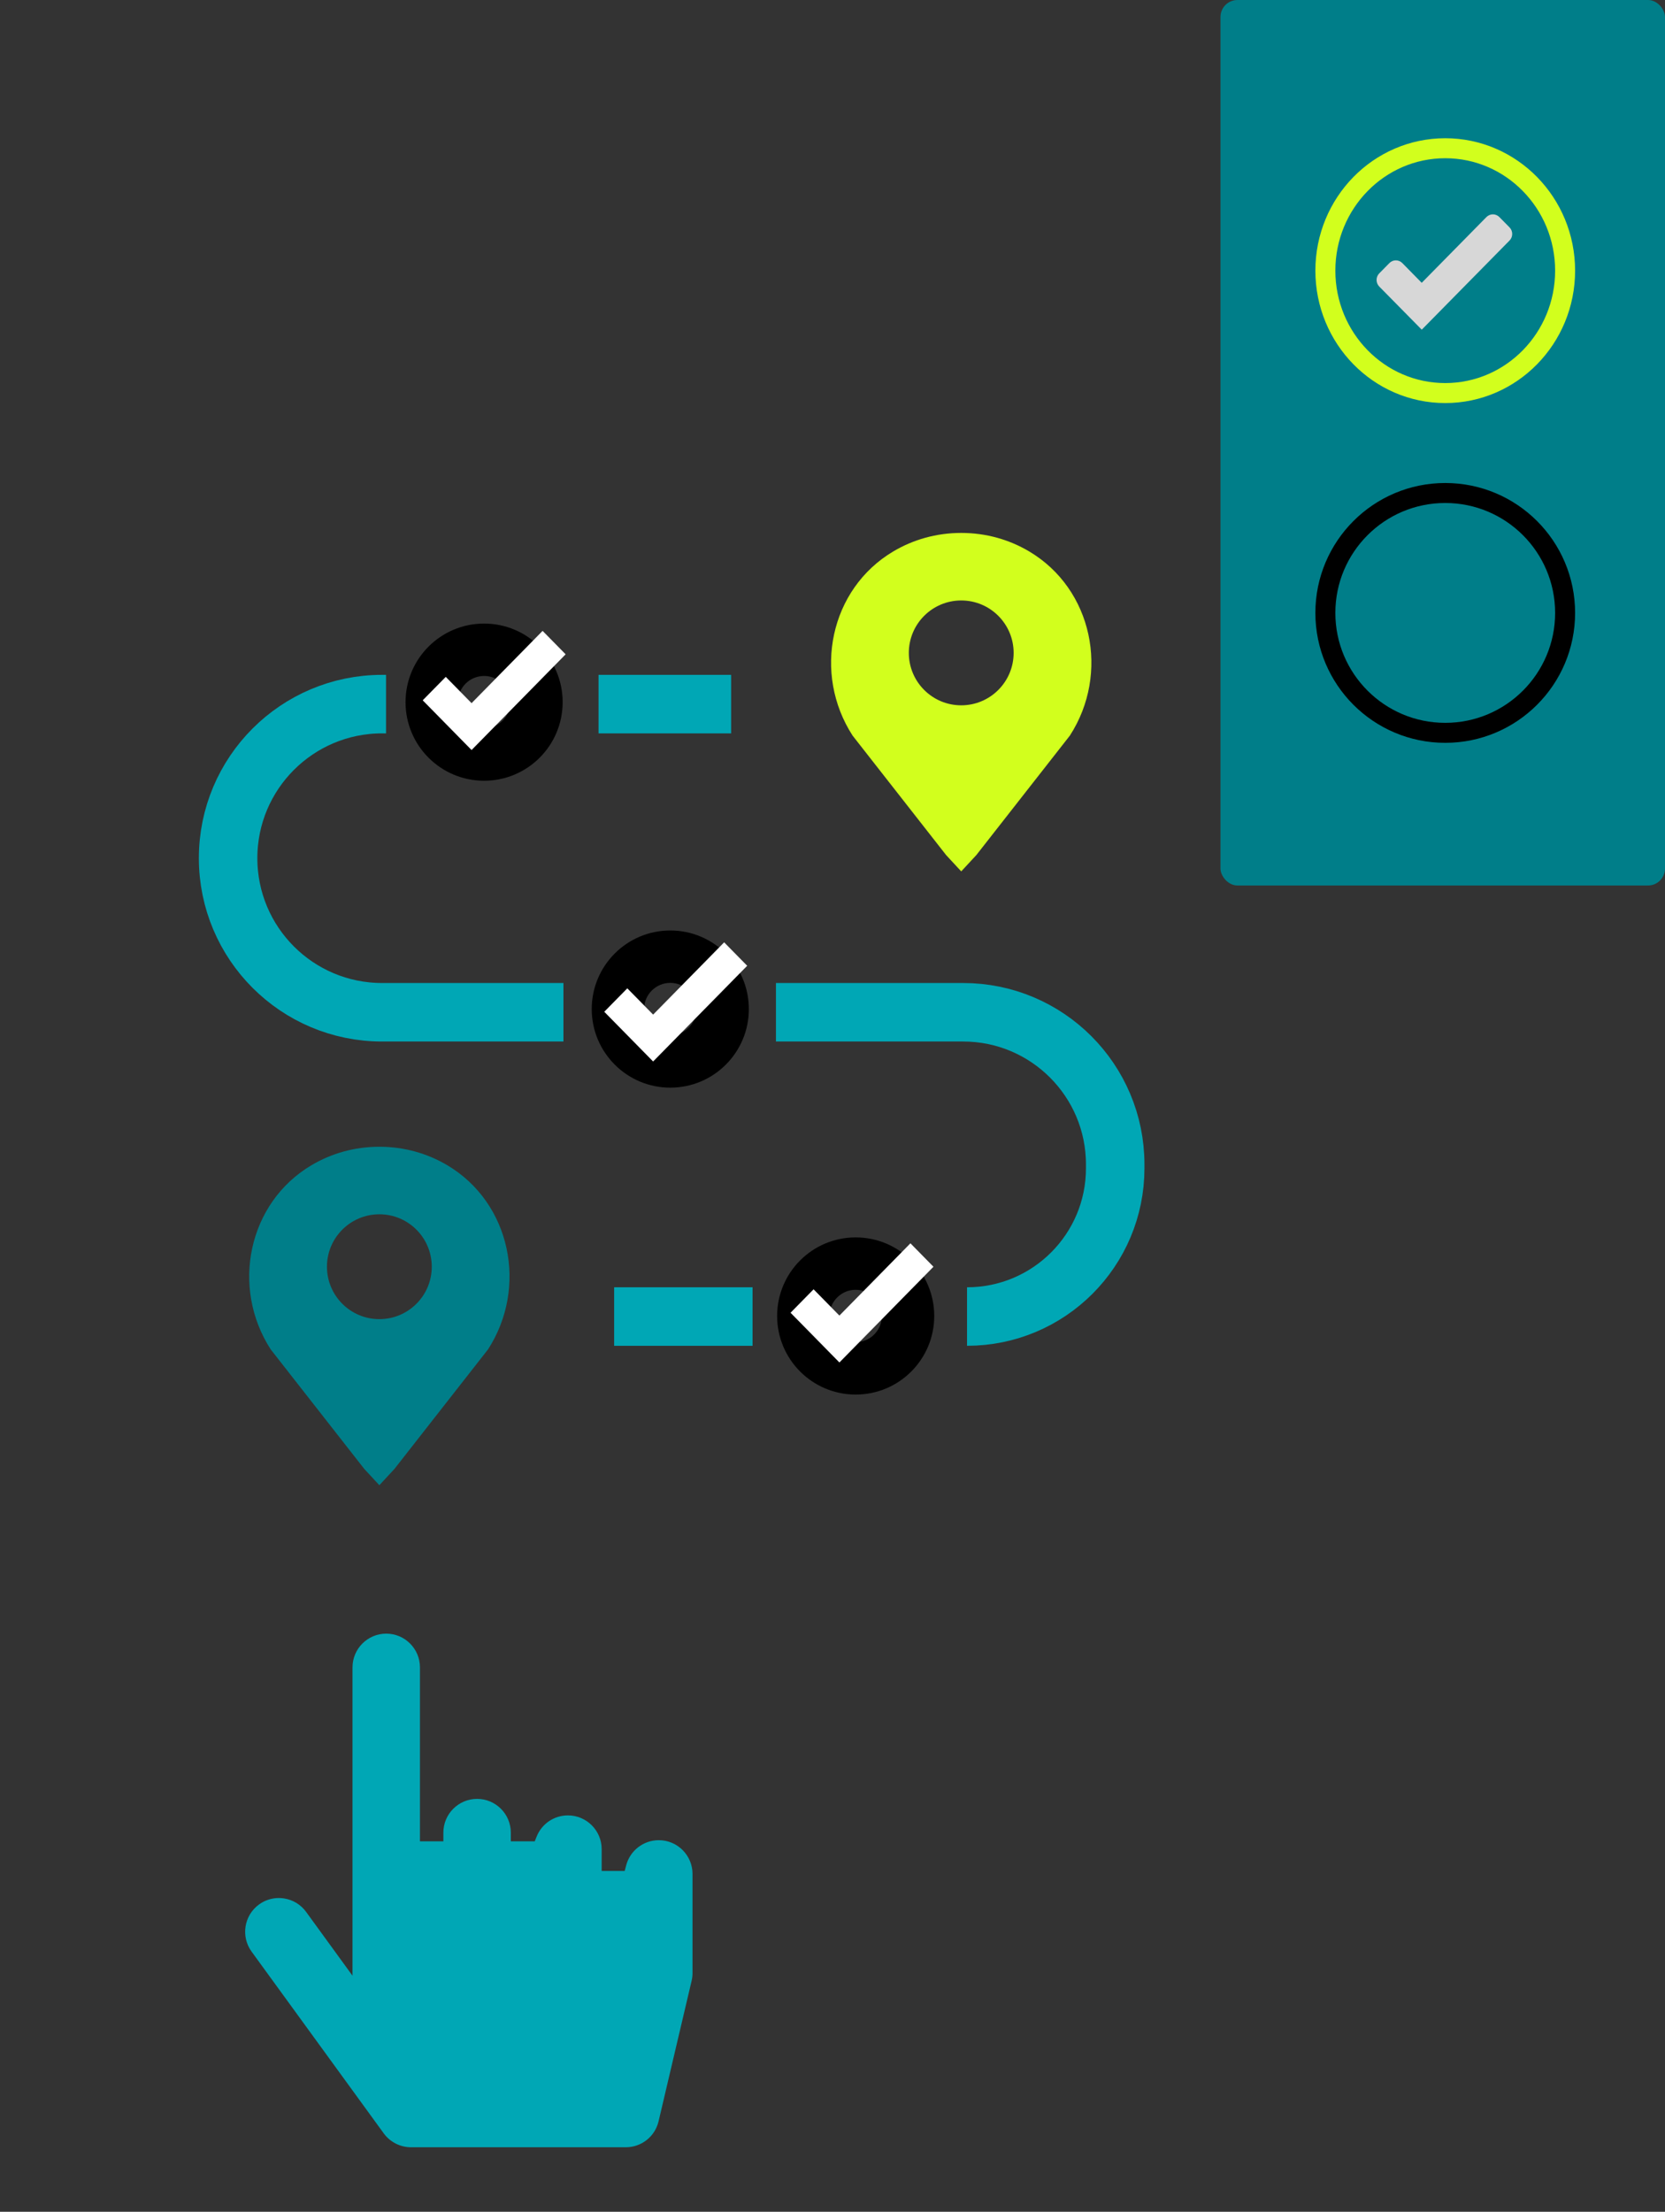
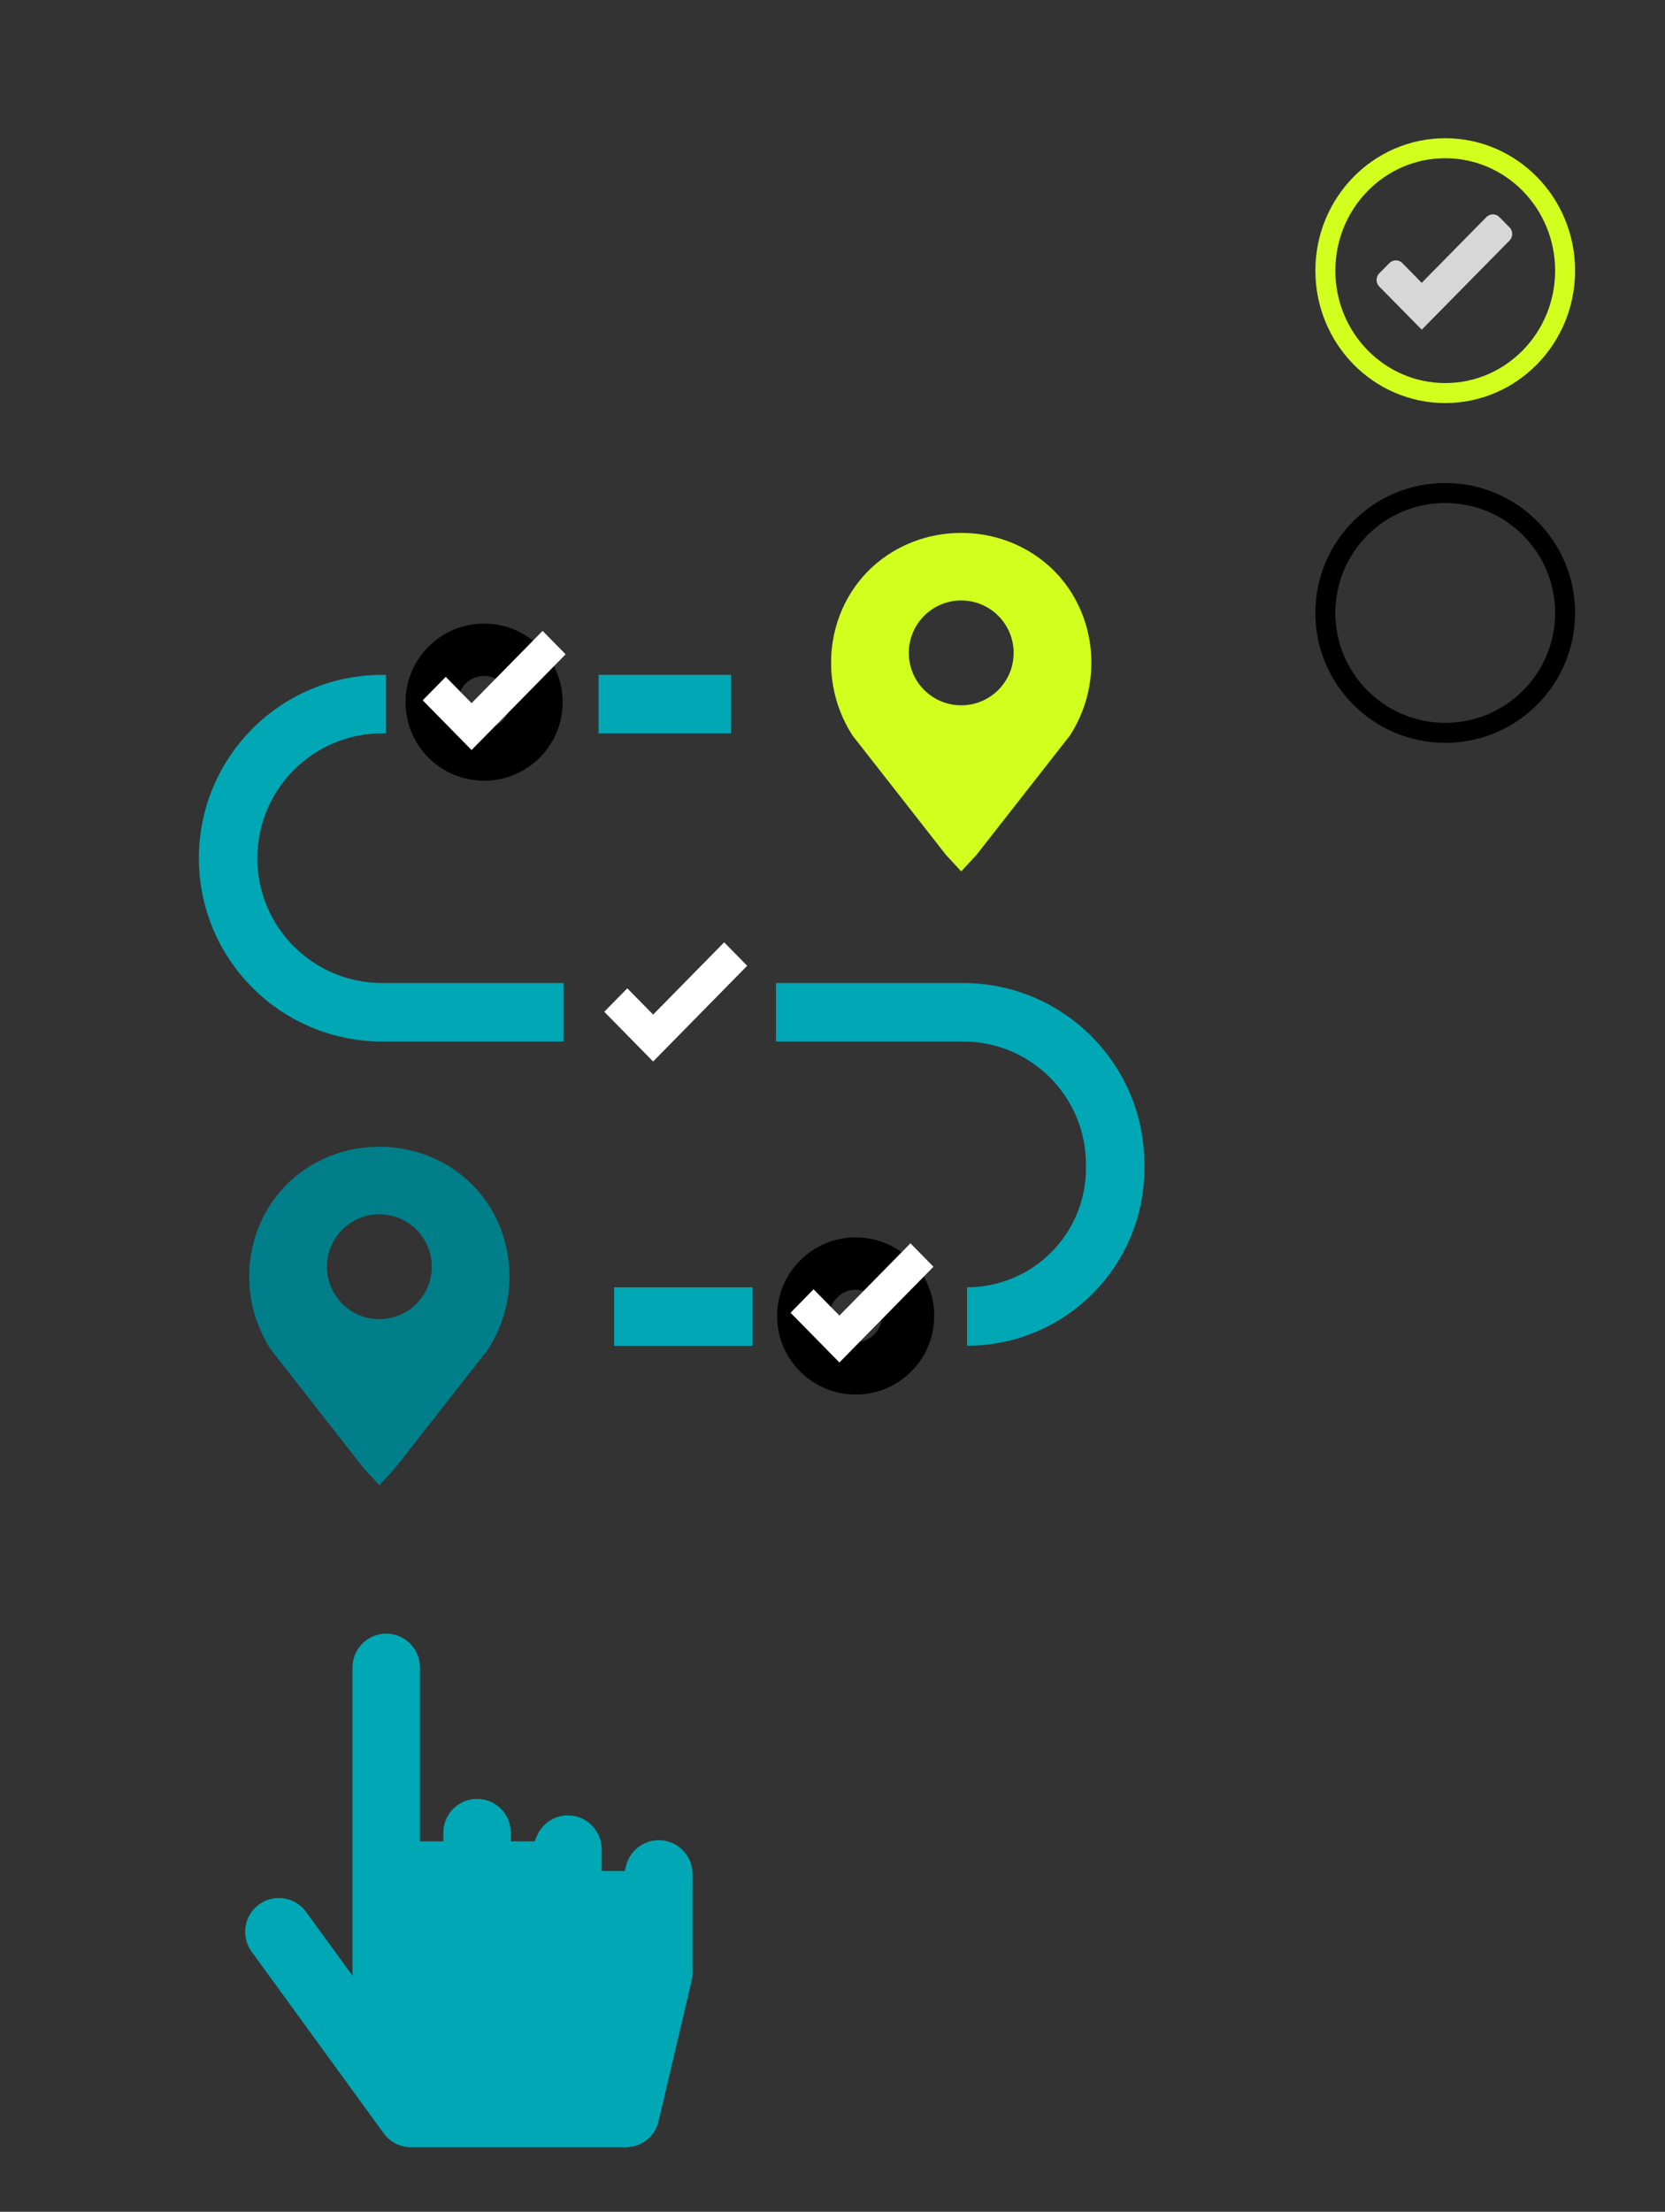
<svg xmlns="http://www.w3.org/2000/svg" width="427" height="567" viewBox="0 0 427 567" fill="none">
  <rect x="0" y="0" width="427" height="567" fill="#333333" stroke="none" />
  <path d="M263.915 141.346C258.872 138.359 252.951 136.618 246.514 136.618C240.076 136.618 234.155 138.359 229.112 141.346C212.81 151 208.359 172.671 218.654 188.577L242.65 219.217L246.513 223.382L250.377 219.217L274.373 188.577C284.667 172.671 280.217 151 263.915 141.346ZM246.513 180.811C239.091 180.811 233.074 174.794 233.074 167.372C233.074 159.949 239.091 153.932 246.513 153.932C253.936 153.932 259.953 159.949 259.953 167.372C259.953 174.794 253.936 180.811 246.513 180.811Z" fill="#D2FF1D" />
  <path d="M114.691 298.702C109.648 295.716 103.727 293.975 97.289 293.975C90.852 293.975 84.931 295.716 79.888 298.702C63.586 308.357 59.135 330.028 69.43 345.934L93.426 376.574L97.289 380.739L101.153 376.574L125.149 345.934C135.443 330.028 130.993 308.357 114.691 298.702ZM97.289 338.168C89.867 338.168 83.85 332.151 83.85 324.729C83.85 317.306 89.867 311.289 97.289 311.289C104.712 311.289 110.729 317.306 110.729 324.729C110.729 332.151 104.712 338.168 97.289 338.168Z" fill="#007E89" />
  <path d="M219.446 330.642C223.149 330.642 226.162 333.654 226.162 337.357C226.162 341.06 223.149 344.072 219.446 344.072C215.744 344.072 212.731 341.06 212.731 337.357C212.731 333.654 215.744 330.642 219.446 330.642ZM219.446 317.212C208.32 317.212 199.301 326.231 199.301 337.357C199.301 348.483 208.32 357.503 219.446 357.503C230.573 357.503 239.592 348.483 239.592 337.357C239.592 326.231 230.572 317.212 219.446 317.212Z" fill="black" />
-   <path d="M171.901 251.963C175.603 251.963 178.616 254.976 178.616 258.679C178.616 262.381 175.603 265.394 171.901 265.394C168.198 265.394 165.185 262.381 165.185 258.679C165.185 254.976 168.198 251.963 171.901 251.963ZM171.901 238.533C160.775 238.533 151.755 247.553 151.755 258.679C151.755 269.804 160.775 278.824 171.901 278.824C183.027 278.824 192.046 269.805 192.046 258.679C192.046 247.553 183.027 238.533 171.901 238.533Z" fill="black" />
  <path d="M124.149 173.285C127.852 173.285 130.864 176.297 130.864 180C130.864 183.703 127.852 186.715 124.149 186.715C120.446 186.715 117.434 183.703 117.434 180C117.434 176.297 120.446 173.285 124.149 173.285ZM124.149 159.855C113.023 159.855 104.004 168.874 104.004 180C104.004 191.126 113.023 200.146 124.149 200.146C135.275 200.146 144.295 191.126 144.295 180C144.295 168.874 135.275 159.855 124.149 159.855Z" fill="black" />
  <path d="M187.5 180.5H153.5M157.5 337.5H193M99 180.5H98C76.185 180.5 58.5 198.185 58.5 220V220C58.5 241.815 76.185 259.5 98 259.5H144.5M199 259.5H247C268.539 259.5 286 276.961 286 298.5V299.5C286 320.487 268.987 337.5 248 337.5V337.5" stroke="#00A7B5" stroke-width="15" />
  <path d="M98.412 546.898C100.034 549.127 102.649 550.459 105.406 550.459H160.48C164.513 550.459 167.975 547.718 168.898 543.792L177.371 507.786C177.524 507.138 177.601 506.472 177.601 505.805V480.388C177.601 475.62 173.722 471.741 168.953 471.741C165.026 471.741 161.587 474.39 160.59 478.182L160.208 479.63H154.301V474.034C154.301 469.266 150.421 465.387 145.652 465.387C142.101 465.387 138.951 467.517 137.626 470.815L137.137 472.033H131V469.798C131 465.03 127.12 461.151 122.352 461.151C117.583 461.151 113.704 465.03 113.704 469.798V472.033H107.7V427.437C107.7 422.669 103.82 418.79 99.052 418.79C94.283 418.79 90.403 422.669 90.403 427.437V506.482L78.509 490.129C77.151 488.261 75.146 487.033 72.864 486.673C72.407 486.601 71.95 486.565 71.497 486.565C69.684 486.565 67.923 487.135 66.429 488.222C62.572 491.026 61.717 496.445 64.521 500.301L98.412 546.898Z" fill="#00A7B5" />
  <path d="M145.06 167.736L139.153 161.727L120.938 180.256L114.315 173.519L108.407 179.528L120.937 192.274L120.938 192.273L120.938 192.274L145.06 167.736Z" fill="white" />
  <path d="M191.621 247.579L185.714 241.57L167.499 260.099L160.876 253.362L154.969 259.372L167.498 272.117L167.499 272.117L167.499 272.117L191.621 247.579Z" fill="white" />
  <path d="M239.393 324.736L233.485 318.727L215.27 337.256L208.648 330.519L202.74 336.528L215.27 349.274L215.27 349.273L215.271 349.274L239.393 324.736Z" fill="white" />
-   <rect x="313" width="114" height="227" rx="4.355" fill="#007E89" />
  <ellipse cx="370.641" cy="69.382" rx="30.742" ry="31.382" stroke="#D2FF1D" stroke-width="5.124" />
  <circle cx="370.641" cy="157.124" r="30.742" stroke="black" stroke-width="5.124" />
  <path d="M387.119 58.28L384.527 55.651C384.067 55.185 383.465 54.947 382.863 54.947C382.261 54.947 381.659 55.185 381.199 55.651L364.608 72.5L359.641 67.446C359.181 66.98 358.579 66.743 357.977 66.743C357.374 66.743 356.772 66.971 356.312 67.446L353.72 70.075C352.8 71.008 352.8 72.525 353.72 73.458L364.616 84.516L387.128 61.663C388.047 60.73 388.047 59.213 387.119 58.28Z" fill="#D7D7D7" />
</svg>